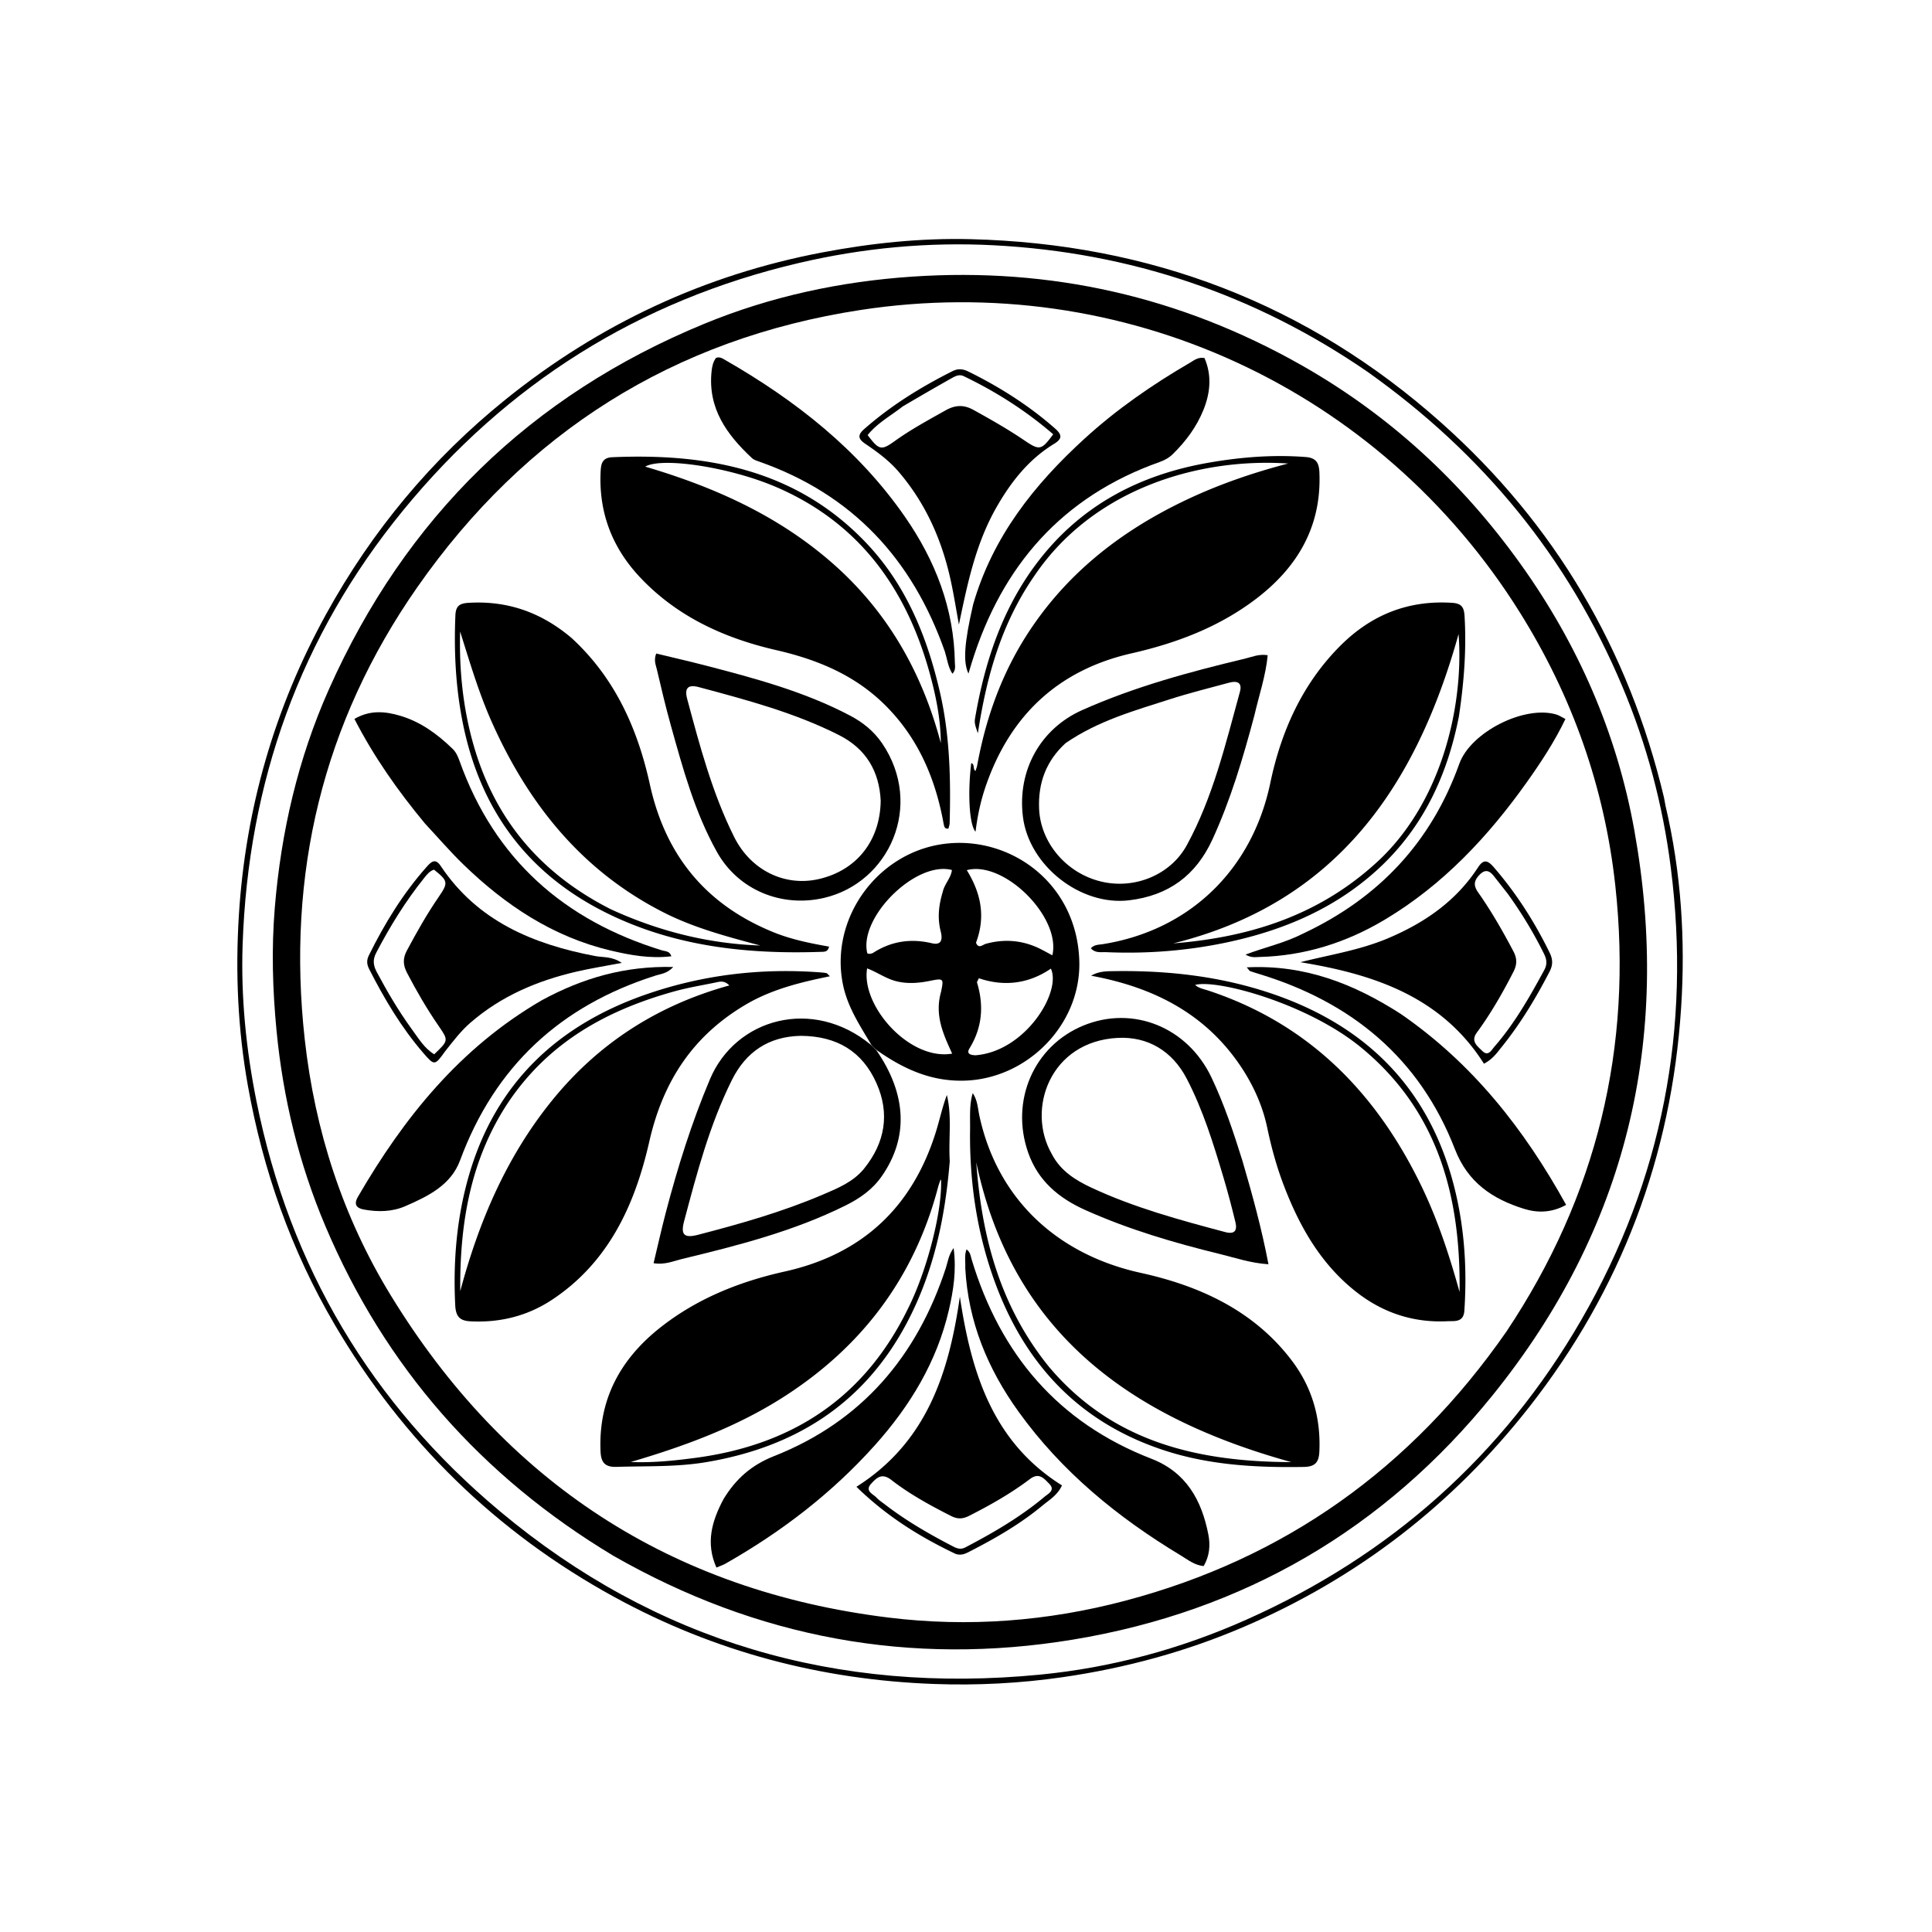
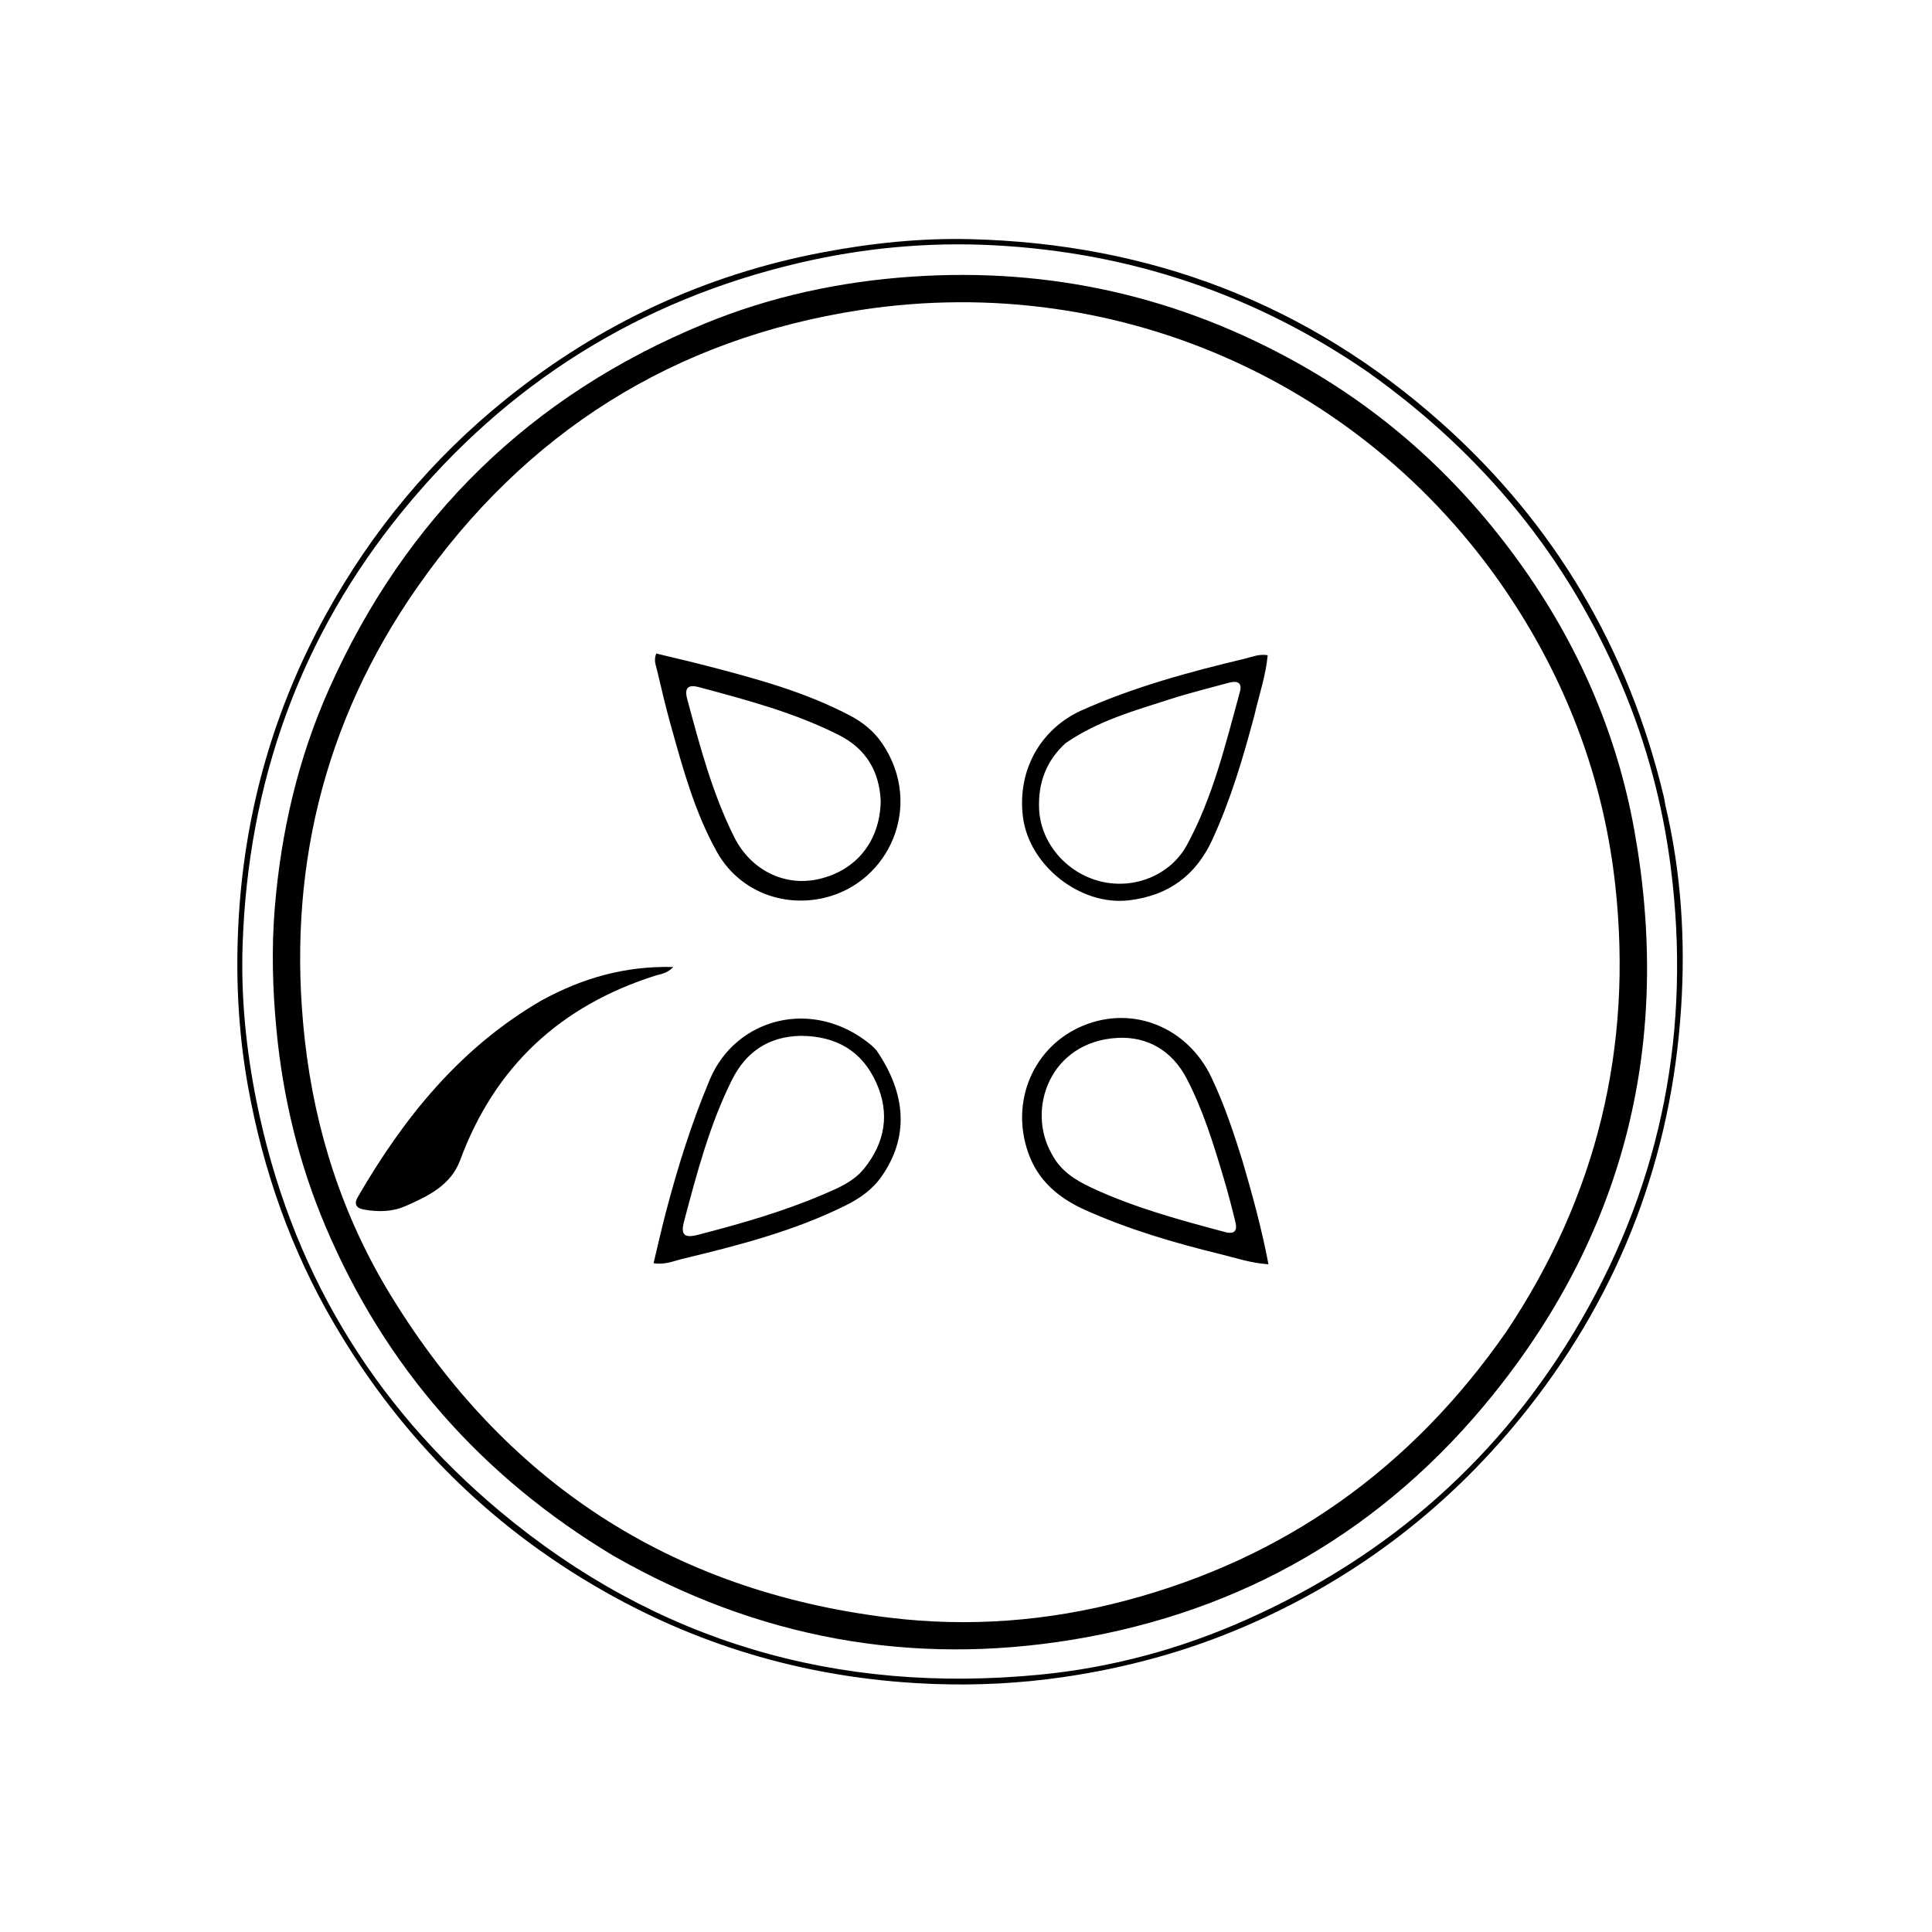
<svg xmlns="http://www.w3.org/2000/svg" viewBox="0 0 800 800">
  <path d="M689.635 333.573c6.564 27.828 8.285 55.754 6.483 83.666-3.966 61.442-24.808 116.806-62.905 165.381-31.57 40.25-70.831 70.65-117.863 90.894-24.123 10.383-49.227 17.189-75.232 20.96-17.701 2.566-35.46 3.473-53.272 2.828-46.833-1.696-91.058-13.377-132.237-35.886-49.124-26.851-87.712-64.663-116.022-112.92-18.042-30.753-29.676-63.856-35.947-98.94-4.186-23.413-5.2-47.05-3.724-70.625 2.758-44.07 14.71-85.685 36.065-124.521 19.035-34.616 43.847-64.435 74.548-89.14 38.554-31.023 82.169-51.482 130.95-60.744 20.34-3.861 40.842-6.008 61.484-5.49 74.058 1.86 139.41 26.599 194.866 76.039 47.025 41.923 77.595 93.837 92.19 155.137.23.97.325 1.971.616 3.361m-123.19-179.49c-46.684-32.174-98.447-49.577-154.964-52.523-27.2-1.418-54.186 1.118-80.755 7.355-66.236 15.549-120.852 49.934-163.825 102.451-42.705 52.19-64.138 112.598-66.434 179.78-.745 21.791 1.438 43.459 5.75 64.91 13.748 68.387 47.47 125.125 100.766 169.718 64.723 54.155 139.874 75.805 223.6 67.666 29.639-2.882 58.247-10.617 85.479-22.753 59.512-26.52 106.161-67.791 138.758-124.208 33.572-58.106 45.489-120.781 36.997-187.395-3.303-25.91-9.952-50.875-20.067-74.896-22.432-53.27-57.67-96.268-105.305-130.105z" />
  <path d="M253.911 644.173c-54.574-32.81-94.438-78.075-119.151-136.403-10.969-25.888-17.545-52.952-20.254-81.013-1.639-16.967-2.12-33.894-.724-50.847 2.587-31.397 9.614-61.796 22.465-90.603 31.66-70.97 83.407-121.584 155.297-151.205 27.56-11.356 56.402-17.544 86.231-19.56 57.27-3.872 110.85 8.277 160.718 36.441 36.519 20.625 66.718 48.444 91.122 82.547 23.812 33.275 39.885 70.03 47.118 110.227 15.58 86.591-3.164 165.165-58.554 233.836-44.873 55.633-103.285 89.67-173.843 101.325-67.238 11.107-130.811-.632-190.425-34.745m369.89-92.836c37.413-56.078 52.383-117.614 45.062-184.63-4.452-40.755-17.841-78.412-39.499-113.067-57.99-92.79-164.376-141.929-273.025-125.285-77.417 11.86-138.862 50.778-183.566 114.823-39.2 56.158-54.154 118.989-46.593 187.137 4.212 37.965 15.78 73.65 35.645 106.105 47.273 77.233 115.833 122.282 206.124 133.382 33.107 4.07 65.826 1.526 97.965-6.974 66.12-17.49 118.473-54.799 157.887-111.491z" />
-   <path d="M515.2 443.772c-14.832-23.575-37.011-34.878-63.382-39.748 3.173-1.896 6.478-1.856 9.605-1.901 21.926-.315 43.502 2.07 64.412 9.05 43.31 14.454 69.675 43.914 78.228 88.885 2.678 14.079 3.258 28.346 2.298 42.678-.334 4.985-4.172 4.211-6.934 4.352-14.022.714-26.66-3.411-37.704-12.033-14.671-11.453-23.52-26.963-30.056-44.013-2.984-7.784-5.194-15.778-6.902-23.942-1.719-8.214-4.94-15.879-9.564-23.328m-14.157-33.368c41 13.764 68.697 42.04 87.274 80.178 6.928 14.223 11.848 29.207 16.06 44.428.497-39.4-8.754-74.896-40.707-101.212-22.083-18.186-59.667-28.44-68.789-25.963 1.544 1.438 3.581 1.672 6.162 2.569zM310.152 415.2c-22.825 12.955-35.544 32.183-41.289 57.486-5.916 26.057-16.774 50.005-40.342 65.557-10.157 6.702-21.502 9.504-33.69 8.89-4.342-.22-6.096-1.865-6.333-6.677-.907-18.415.623-36.506 5.81-54.202 11.1-37.868 36.66-61.786 73.223-74.49 23.35-8.112 47.54-10.978 72.238-9.112.826.062 1.656.146 2.466.31.26.052.46.395 1.42 1.285-11.83 2.428-23.023 5.13-33.503 10.952m-99.874 41.541c-15.605 23.666-19.93 50.192-19.701 77.909 7.678-28.742 19.126-55.654 38.007-78.952 19.21-23.705 43.715-39.454 73.418-47.647-1.87-1.926-3.497-1.686-5.148-1.335-5.846 1.24-11.777 2.174-17.525 3.767-27.843 7.717-52.103 20.912-69.05 46.258zm180.42-115.848c-3.397-18.661-10.512-35.105-23.742-48.47-12.609-12.736-28.225-19.248-45.55-23.226-21.364-4.905-41.026-13.805-56.426-30.194-11.507-12.247-17.073-26.76-16.276-43.637.153-3.237.612-5.855 4.8-6.037 39.64-1.719 76.41 5.246 105.164 35.475 16.545 17.393 25.247 38.86 30.555 61.906 4.106 17.822 4.493 35.918 4.01 54.078-.02.79-.33 1.574-.49 2.29-1.68.28-1.746-.847-2.045-2.185m-5.812-62.426c-9.74-35.037-29.284-62.072-63.476-76.786-19.109-8.223-47.319-12.527-54.24-8.452 28.72 8.456 55.217 20.373 77.654 40.093 22.785 20.025 37.034 45.187 44.752 74.382-.069-9.83-1.929-19.201-4.69-29.237zm8.388 202.39c-1.928 23.548-6.682 45.823-17.563 66.542-17.705 33.716-46.182 51.752-83.069 58.012-12.412 2.107-24.88 1.597-37.345 1.991-4.852.154-6.427-1.882-6.625-6.411-.941-21.626 8.345-38.382 24.85-51.369 15.17-11.936 32.684-18.939 51.481-23.124 32.079-7.142 52.9-26.688 62.604-58.04 1.534-4.957 2.596-10.06 4.472-15.043 2.177 8.953.62 18.01 1.195 27.442M376.1 541.628c7.862-15.783 14.133-40.38 13.561-53.176-.11.108-.276.197-.32.327-.322.944-.663 1.884-.917 2.846-9.87 37.499-31.636 66.205-64.19 86.97-19.51 12.446-40.97 20.284-63.06 26.788 8.993.374 17.843-.532 26.675-1.698 39.912-5.272 70.028-24.578 88.25-62.057zm227.996-244.944c-4.824 24.56-14.881 45.96-33.123 62.87-17.963 16.648-39.708 25.81-63.412 30.767-16.36 3.422-32.906 4.674-49.596 3.946-2.056-.09-4.368.486-6.248-1.578 1.36-1.593 3.272-1.469 4.928-1.733 36.33-5.804 61.933-31.197 69.361-66.75 4.467-21.38 13.283-41.19 29.19-57.009 12.729-12.658 27.968-18.74 46.052-17.583 3.863.248 4.966 1.706 5.193 5.467.836 13.834-.24 27.525-2.345 41.603m-32.216 58.702c26.529-25.796 34.194-65.84 32.088-92.847-17.574 63.066-50.657 111.396-118.154 128.094 32.316-2.556 61.662-11.972 86.066-35.247zm-335.148-91.154c18.022 16.594 27.321 37.659 32.365 60.585 6.498 29.535 23.289 49.849 51.172 61.192 7.386 3.004 15.176 4.574 23.032 5.96-.5 2.27-2.005 2.124-3.23 2.166-31.158 1.073-61.578-2.296-89.833-16.562-32.521-16.422-51.67-43.022-58.697-78.66-2.882-14.612-3.602-29.286-2.973-44.12.172-4.054 1.909-4.964 5.502-5.18 16.128-.967 30.161 3.995 42.662 14.619m16.25 112.297c19.644 8.995 40.19 14.237 61.823 14.98-13.633-3.657-27.264-7.23-39.952-13.663-33.823-17.148-56.001-44.797-71.17-78.767-5.425-12.147-9.159-24.908-13.16-37.578-.42 15.922 1.17 31.565 5.524 46.852 8.79 30.862 27.695 53.37 56.934 68.176zM401.67 469c.154-5.787-.453-11.15 1.118-16.348 2.038 3.016 2.095 6.327 2.783 9.485 7.491 34.394 32.16 57.305 66.757 64.923 24.376 5.367 46.882 15.561 62.639 36.401 8.337 11.028 11.955 23.604 11.362 37.458-.19 4.442-1.576 6.432-6.499 6.51-19.742.313-39.254-.732-58.19-7.013-36.347-12.054-58.874-37.531-70.931-73.082-6.352-18.729-9.166-38.066-9.039-58.335m32.775 97.071c26.325 31.164 61.71 39.234 100.262 39.361-65.546-18.17-115.457-52.715-130.46-124.152 2.269 30.893 9.858 59.741 30.198 84.791zm-6.065-327.725c-13.597 19.59-19.868 41.51-23.455 65.283-1.229-3.426-1.477-4.431-1.162-6.256 4.005-23.228 11.187-45.204 25.616-64.27 17.803-23.52 41.97-36.339 70.559-41.412 13.44-2.386 27.003-3.5 40.704-2.445 4.324.333 5.522 2.39 5.692 6.328.974 22.49-9.14 39.472-26.457 52.576-15.239 11.532-32.688 18.145-51.291 22.38-30.413 6.922-50.393 25.741-60.469 55.174-2.035 5.943-3.351 12.075-4.165 18.689-2.626-2.823-3.288-16.291-1.77-28.434 1.572.625.546 2.395 1.74 3.333.264-.859.574-1.594.714-2.361 3.593-19.697 10.214-38.209 21.223-55.06 15.856-24.27 37.717-41.463 63.515-53.995 13.943-6.774 28.516-11.894 44.025-15.94-36.837-2.47-80.551 10.312-105.02 46.41zm-67.504 194.432c-4.706-7.998-9.894-15.649-11.823-25.088-5.553-27.163 13.976-54.336 41.399-58.189 27.359-3.844 55.56 15.843 56.466 48.555.729 26.314-21.746 48.951-48.034 49.43-13.417.245-24.575-4.75-35.651-12.507a23.06 23.06 0 0 1-2.357-2.2m43.268-42.421c1.055 2.726 2.757.815 4.079.452 6.989-1.917 13.837-1.603 20.512 1.182 2.384.995 4.621 2.34 7.023 3.574 3.696-15.736-19.98-39.375-35.43-35.252 5.69 9.245 7.984 18.963 3.816 30.044m-13.755-21.092c.677-3.21 3.385-5.656 3.78-9.013-15.019-3.938-38.763 19.768-35.022 34.527.317.065.645.215.95.177.487-.06 1.029-.137 1.428-.394 7.547-4.85 15.624-6.053 24.354-3.982 4.215 1 4.405-1.937 3.668-4.822-1.362-5.335-.98-10.538.842-16.493m-.72 41.424c1.165-5.573 1.065-5.67-4.654-4.522-4.424.887-8.788 1.27-13.326.278-4.567-.998-8.296-3.828-12.634-5.452-2.588 15.532 17.587 38.326 35.217 35.295-3.603-7.915-7.382-15.801-4.603-25.599m14.261 26.278c20.594-1.588 35.699-26.145 31.222-35.876-9.292 6.348-19.479 7.502-29.83 3.981-.525 1.161-.84 1.513-.768 1.747 2.907 9.553 2.196 18.67-3.109 27.295-1.154 1.877-.248 2.758 2.485 2.853zm8.49-226.559c-8.564 15.18-11.865 31.594-15.352 48.21-1.123-6.104-2.08-12.244-3.401-18.304-3.635-16.682-10.352-31.895-21.574-44.988-3.965-4.626-8.77-8.15-13.723-11.509-2.889-1.959-3.494-3.529-.573-6.103 11.078-9.765 23.492-17.436 36.636-24.037 2.348-1.179 4.387-.901 6.63.208 12.897 6.374 24.952 13.994 35.782 23.528 2.846 2.506 3.209 4.184-.343 6.354-10.512 6.42-17.92 15.743-24.082 26.641m-38.636-42.101c-4.913 3.873-10.565 6.877-14.51 11.856 4.743 6.281 5.634 6.477 11.274 2.434 6.65-4.769 13.823-8.645 20.94-12.645 4.04-2.271 7.517-2.478 11.647-.191 7.145 3.956 14.233 7.978 20.994 12.564 6.334 4.296 7.06 4.166 11.982-2.49-11.242-9.73-23.668-17.639-37.069-24.074-1.914-.92-3.612.067-5.19.956-6.523 3.677-13.003 7.431-20.068 11.59zm21.843 475.1c-14.955-7.132-28.55-15.606-40.996-27.76 29.14-18.437 38.328-47.18 42.826-78.724 4.685 31.248 13.482 60.14 42.286 78.149-1.888 4.104-5.292 6.035-8.165 8.419-9.143 7.587-19.38 13.478-29.909 18.88-1.744.894-3.561 1.907-6.042 1.036m-28.589-19.984c8.634 6.57 17.993 11.95 27.607 16.927 1.713.887 3.203 1.38 5.124.373 11.511-6.028 22.717-12.533 32.707-20.912 1.533-1.286 4.697-2.722 1.936-5.463-2.105-2.09-4.12-4.798-7.969-1.885-7.834 5.926-16.38 10.763-25.15 15.212-2.624 1.332-4.795 1.427-7.466.07-8.619-4.378-17.114-9.008-24.737-14.928-3.936-3.057-6.112-.889-8.346 1.545-2.82 3.069.753 4.199 2.243 5.813 1.003 1.086 2.308 1.893 4.051 3.248zm207.589-234.85c15.398-6.49 28.357-15.511 37.396-29.414 2.3-3.536 4.049-2.904 6.452-.134 9.335 10.76 16.918 22.63 23.17 35.408 1.374 2.806 1.451 5.092-.02 7.933-5.682 10.972-12.023 21.505-19.782 31.137-1.952 2.423-3.748 5.07-7.367 6.96-17.567-27.706-45.451-37.045-76.024-42.03 12.11-3.084 24.379-4.908 36.175-9.86m49.725-18.454c-1.954-2.485-3.903-4.974-5.864-7.454-2.236-2.828-4.184-2.453-6.421.215-2.023 2.411-1.6 4.359.028 6.68 5.453 7.773 10.164 15.993 14.587 24.395 1.55 2.943 1.533 5.446.008 8.427-4.479 8.758-9.35 17.264-15.168 25.198-2.648 3.612.22 5.574 2.222 7.563 2.515 2.498 3.786-.269 5.085-1.762 8.36-9.606 14.585-20.606 20.628-31.728 1.249-2.299 1.054-4.322-.064-6.59-4.206-8.528-9.083-16.642-15.041-24.944z" />
-   <path d="M175.972 341.005c-11.286-13.602-21.18-27.697-29.216-43.313 6.51-3.776 12.695-3.145 18.865-1.34 8.53 2.497 15.474 7.608 21.772 13.703 1.485 1.437 2.244 3.236 2.928 5.147 14.496 40.516 43.173 65.874 83.871 78.349 1.352.414 3.054.156 3.812 2.424-8.678 1.051-16.982-.448-25.115-2.372-23.883-5.65-43.569-18.74-60.948-35.576-5.497-5.324-10.504-11.154-15.97-17.022zm363.625 45.56c31.375-14.745 53.06-37.882 64.674-70.303 4.695-13.107 26.902-24.33 40.157-20.405 1.206.357 2.293 1.12 3.785 1.87-4.56 9.465-10.122 17.909-15.98 26.15-16.059 22.592-34.727 42.527-58.752 56.892-16.005 9.57-33.267 15.026-51.992 15.495-1.623.04-3.326.43-5.74-.995 8.196-3.097 16.255-4.81 23.848-8.704z" />
-   <path d="M184.325 435.318c-4.303 5.994-4.434 6.04-9.069.673-9.083-10.52-16.11-22.375-22.39-34.711-.97-1.904-1.146-3.61-.14-5.65 6.502-13.186 14.127-25.62 23.917-36.654 1.818-2.05 3.566-3.813 5.822-.43 15.256 22.881 38.237 32.445 64.027 37.342 3.297.627 6.981.062 10.95 2.826-6.836 1.305-12.785 2.24-18.638 3.594-16.246 3.758-31.261 10.095-44.031 21.188-3.944 3.426-7.037 7.504-10.448 11.822m-13.874-9.238c2.804 3.792 5.202 7.975 9.346 10.477 5.98-5.725 5.972-5.719 1.784-11.797-4.816-6.991-9.066-14.309-12.997-21.839-1.701-3.26-1.893-5.977-.11-9.313 4.08-7.633 8.317-15.148 13.226-22.283 3.998-5.812 3.835-6.558-1.997-11.22-1.828.586-2.962 2.057-4.09 3.465-7.715 9.638-14.17 20.076-19.87 31.02-1.511 2.902-1.153 5.262.28 7.938 4.243 7.922 8.731 15.686 14.428 23.552zm220.773-156.334c-13.48-38.329-38.34-65.009-76.653-78.526-1.092-.385-2.332-.726-3.14-1.478-10.467-9.73-18.426-20.66-16.778-36.051.215-2.013.623-3.922 1.836-5.494 1.554-.59 2.683.232 3.825.888 29.067 16.69 55.022 36.993 74.346 64.818 12.611 18.16 20.395 38.077 20.727 60.487.021 1.418.49 2.979-1.008 4.596-1.849-2.802-2.128-5.955-3.155-9.24zm-91.622 350.978c5.159-8.455 11.626-14.111 20.947-17.794 36.235-14.315 59.166-41.29 71.145-78.002.8-2.452 1.01-5.14 3.179-8.164 1.225 9.353-.089 17.613-1.98 25.755-4.981 21.453-16.092 39.68-30.595 55.885-17.806 19.896-38.766 35.934-61.95 49.102-.986.56-2.093.905-3.697 1.585-4.501-10.109-1.958-19.164 2.951-28.367zM580.049 419.86c29.706 20.504 51.096 47.654 68.454 79.054-6.125 3.389-12.024 3.327-17.499 1.62-12.943-4.04-23.186-10.833-28.546-24.669-14.61-37.716-42.79-60.91-81.036-72.546-1.272-.387-2.547-.769-3.799-1.212-.257-.091-.418-.452-1.372-1.547 24.038-1.205 44.386 6.813 63.798 19.3zM402.966 250.252c8.118-28.089 25.31-49.605 46.138-68.633 13.331-12.178 28.118-22.382 43.695-31.456 1.664-.97 3.271-2.38 5.946-1.926 3.098 7.134 2.453 14.364-.427 21.497-2.843 7.043-7.296 13.033-12.72 18.33-1.59 1.552-3.42 2.532-5.507 3.273-40.212 14.281-65.18 42.852-77.707 83.049-.436 1.4-.844 2.807-1.361 4.533-2.302-4.826-1.735-12.659 1.943-28.667zm-3.273 274.794c.136-2.75-.438-5.092.506-7.7 1.622 1.124 1.712 2.75 2.155 4.216 11.84 39.159 35.731 67.487 74.366 82.45 14.454 5.6 20.852 17.142 23.632 31.4.87 4.46.502 8.877-1.941 13.069-3.816-.365-6.583-2.66-9.5-4.416-26.063-15.693-49.29-34.668-67.176-59.546-12.669-17.62-20.837-37.05-22.042-59.473z" />
  <path d="M224.302 414.21c16.866-9.169 34.34-14.291 54.483-13.797-2.679 2.788-5.098 2.844-7.19 3.505-39.382 12.447-66.661 37.551-81.083 76.553-3.8 10.277-13.249 14.874-22.654 18.964-5.52 2.4-11.336 2.463-17.154 1.416-3.025-.545-4.355-2.068-2.505-5.26 19.057-32.863 42.34-61.767 76.103-81.38zm140.993-106.39c17.404 25.725 2.89 57.702-24.077 63.983-17.547 4.087-35.51-3.22-44.349-19.026-9.165-16.39-14.07-34.42-19.08-52.36-2.143-7.674-3.975-15.438-5.788-23.198-.432-1.848-1.373-3.756-.277-6.61 6.808 1.65 13.688 3.216 20.514 4.989 20.45 5.31 40.852 10.772 59.712 20.694 5.245 2.76 9.762 6.313 13.345 11.528m-.614 23.79c-.58-12.354-6.146-21.589-17.261-27.216-18.4-9.315-38.217-14.55-57.992-19.856-4.537-1.218-6.1.333-4.867 4.921 5.228 19.449 10.378 38.95 19.426 57.09 6.908 13.847 20.994 20.72 35.164 17.432 15.464-3.589 25.28-15.692 25.53-32.371zM514.47 480.67c4.155 14.207 7.968 28.082 10.772 42.833-7.308-.463-13.593-2.636-19.97-4.198-19.095-4.674-37.915-10.198-55.916-18.275-10.955-4.916-19.514-12.08-23.6-23.713-7.55-21.487 2.328-44.211 22.82-52.645 20.62-8.486 43.179.681 53.065 21.479 5.235 11.013 9.086 22.529 12.83 34.518m-78.936-2.785c3.575 6.904 9.708 10.784 16.462 13.933 17.736 8.27 36.525 13.358 55.346 18.365 3.92 1.043 5.053-.679 4.222-4.097-1.492-6.137-3.09-12.256-4.891-18.309-4.18-14.039-8.474-28.044-15.273-41.116-6.007-11.551-16.196-17.506-28.505-16.895-28 1.39-38.087 29.488-27.36 48.119zM360.6 432.621c.877.785 1.479 1.414 2.308 2.277 12.672 18.424 13.29 36.29 2.158 52.226-3.85 5.512-9.118 9.155-14.99 12.068-21.463 10.649-44.495 16.535-67.616 22.11-3.625.873-7.196 2.533-11.825 1.758 1.72-7.168 3.25-14.063 5.039-20.89 4.932-18.814 10.703-37.285 18.307-55.292 10.652-25.225 42.55-34.093 66.618-14.257m-29.04-3.703c-13.282.272-22.699 6.615-28.54 18.375-9.228 18.582-14.473 38.528-19.76 58.447-1.47 5.54.037 7.05 5.74 5.573 17.538-4.543 34.959-9.497 51.661-16.624 6.264-2.674 12.705-5.299 17.142-10.792 8.691-10.762 10.765-22.797 5.087-35.468-5.778-12.896-16.14-19.423-31.33-19.511zm187.855-132.673c-4.74 17.779-9.849 34.993-17.394 51.399-6.837 14.867-18.111 23.191-34.51 25.154-20.136 2.41-41.42-14.395-43.932-34.534-2.434-19.503 7.467-36.614 24.478-44.201 21.717-9.687 44.477-15.848 67.48-21.337 2.854-.68 5.646-2.004 9.394-1.42-.799 8.467-3.546 16.418-5.516 24.939m-78.168 11.467c-8.012 7.323-11.437 16.416-10.974 27.23.598 13.982 11.22 26.608 25.655 30.085 13.977 3.368 28.845-2.819 35.52-15.07 10.846-19.91 16.018-41.82 21.965-63.442 1.099-3.992-1.225-4.708-4.471-3.826-8.175 2.222-16.414 4.257-24.473 6.848-14.697 4.726-29.672 8.867-43.222 18.175z" />
</svg>